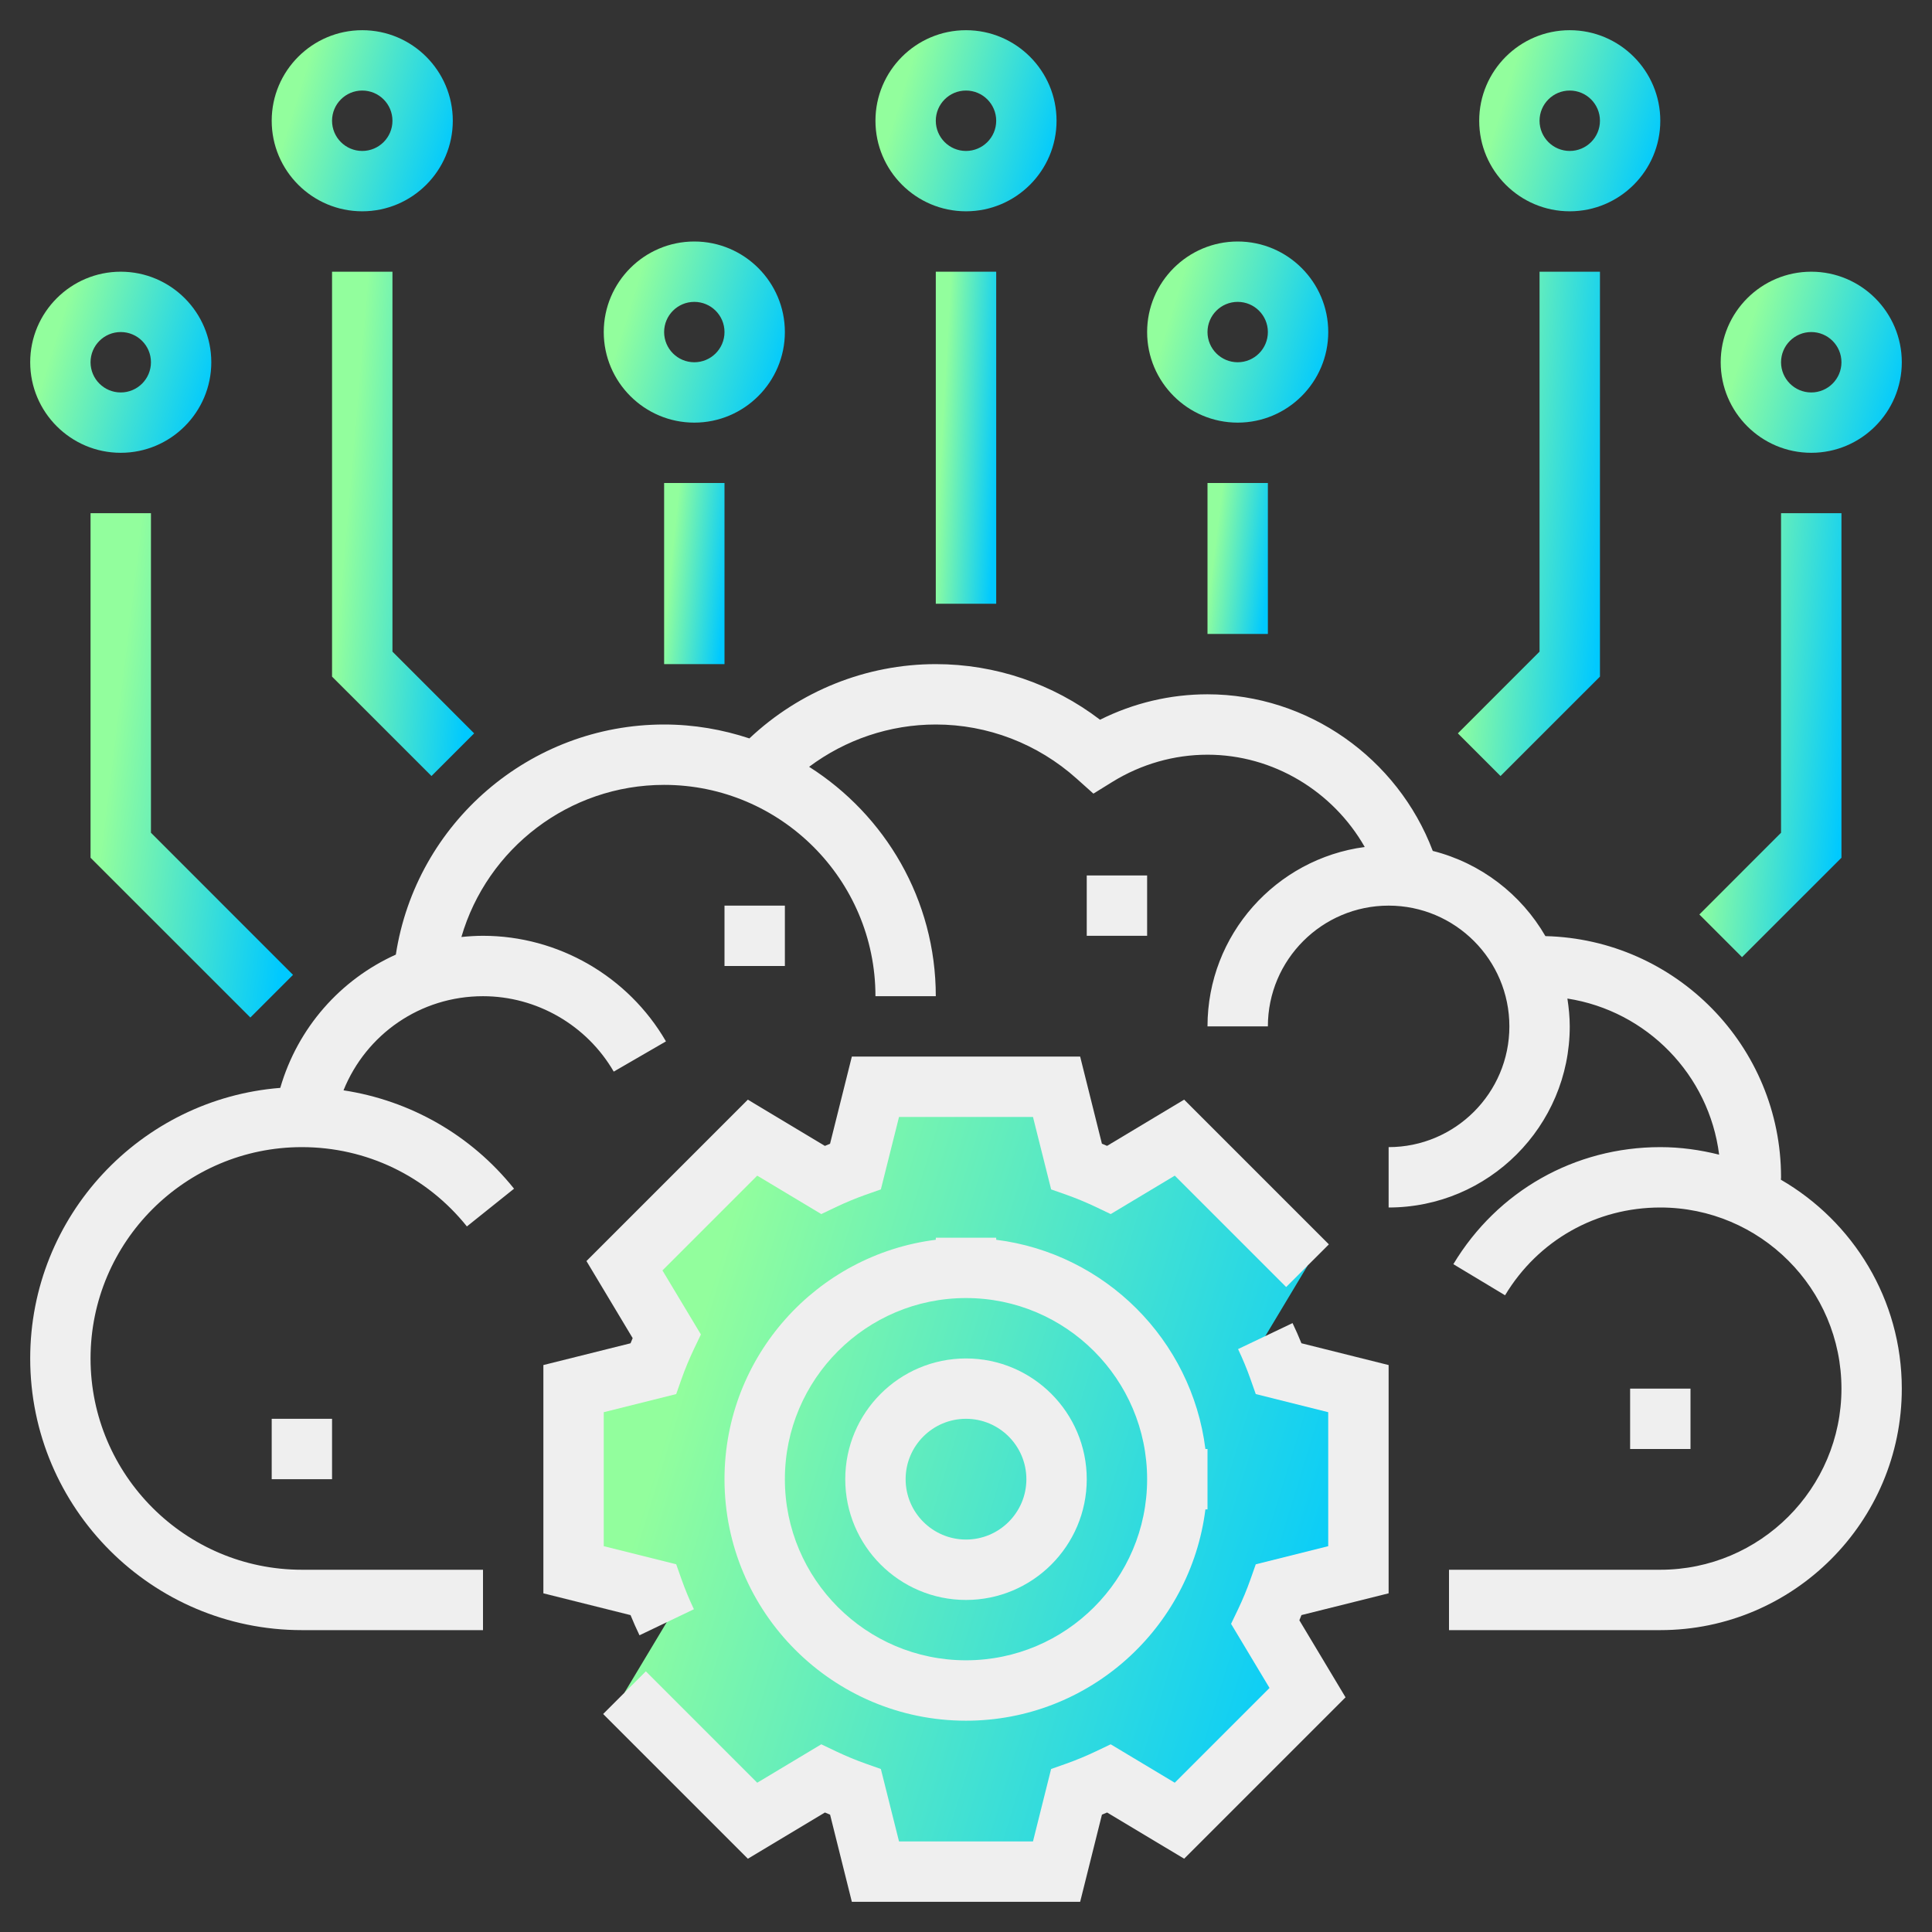
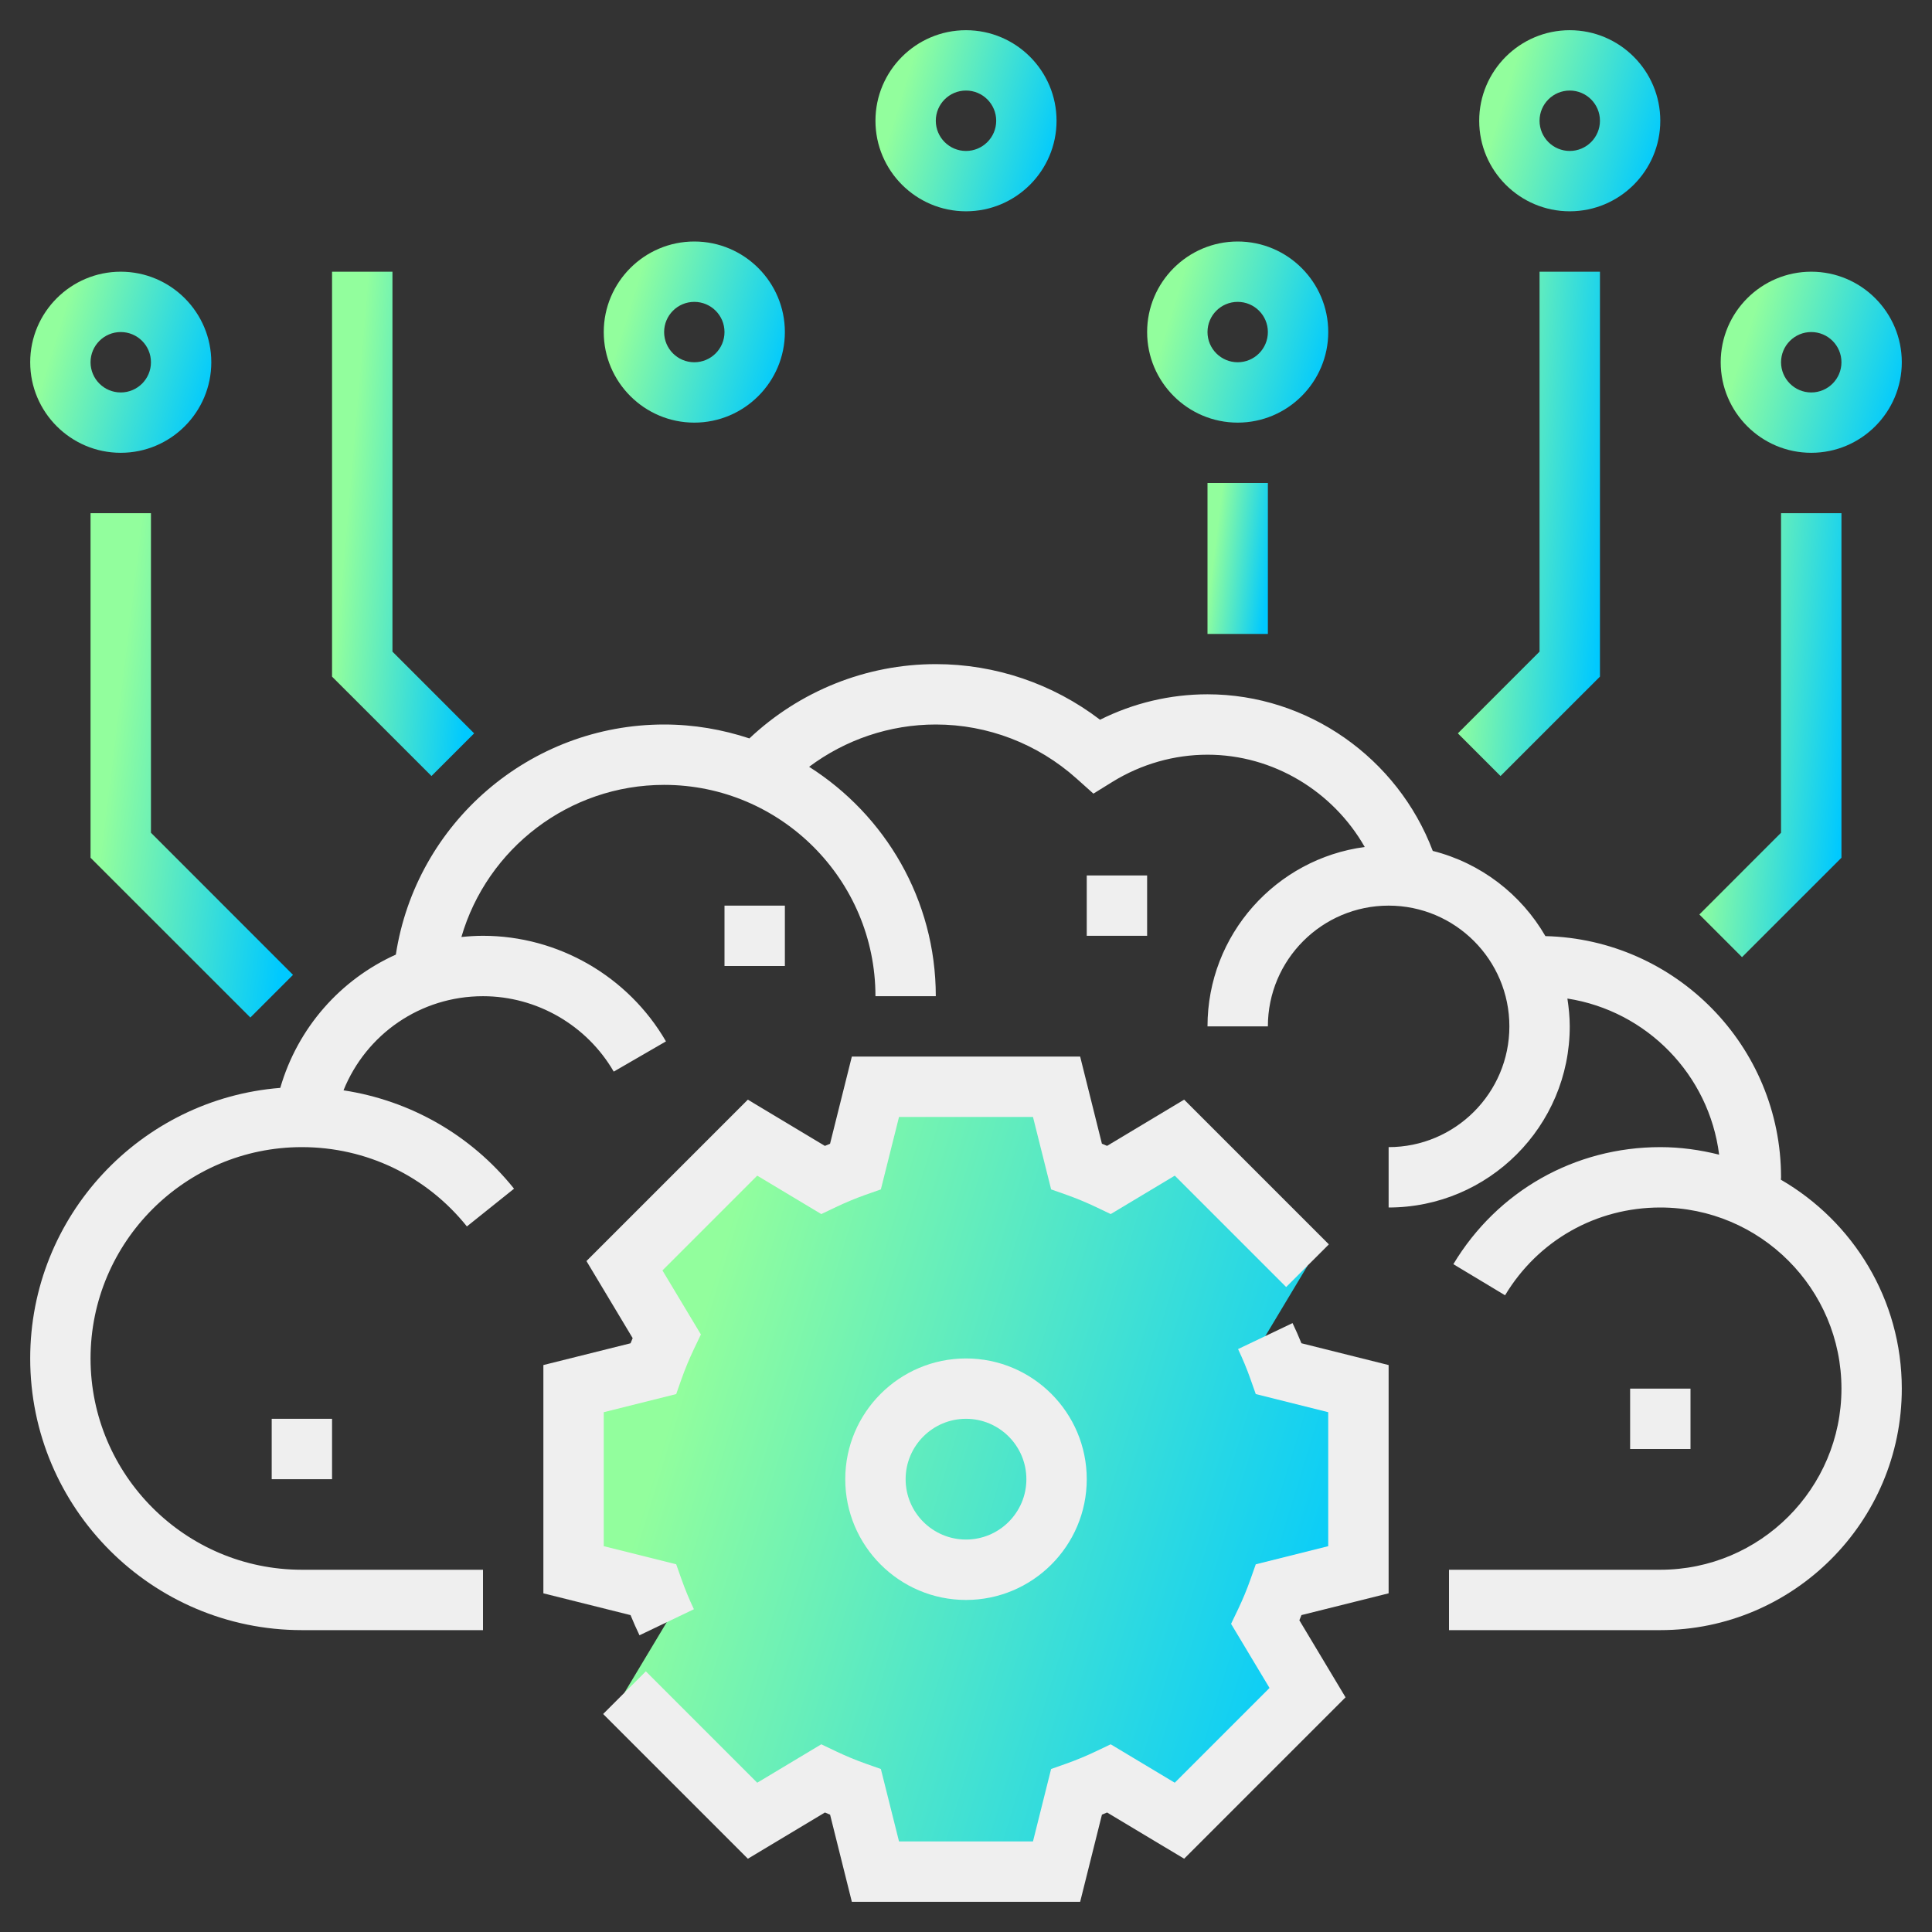
<svg xmlns="http://www.w3.org/2000/svg" width="60" height="60" viewBox="0 0 60 60" fill="none">
  <rect x="0" y="0" width="60" height="60" fill="#333333" stroke="none" />
  <g clip-path="url(#clip0_1_131)">
    <g clip-path="url(#clip1_1_131)">
      <g clip-path="url(#clip2_1_131)">
        <path d="M40.607 39.308L36.629 35.331L34.444 36.642C34.115 36.485 33.777 36.344 33.43 36.222L32.812 33.75H27.188L26.57 36.222C26.223 36.345 25.885 36.486 25.556 36.642L23.371 35.331L19.393 39.308L20.705 41.494C20.547 41.823 20.407 42.16 20.285 42.507L17.812 43.125V48.75L20.285 49.368C20.407 49.715 20.548 50.052 20.705 50.381L19.393 52.567L23.371 56.544L25.556 55.233C25.885 55.39 26.223 55.531 26.57 55.653L27.188 58.125H32.812L33.43 55.653C33.777 55.53 34.115 55.389 34.444 55.233L36.629 56.544L40.607 52.567L39.295 50.381C39.453 50.052 39.593 49.715 39.715 49.368L42.188 48.75V43.125L39.715 42.507C39.593 42.16 39.452 41.823 39.295 41.494L40.607 39.308Z" fill="url(#paint0_linear_1_131)" />
        <path d="M39.375 15H37.5V19.688H39.375V15Z" fill="url(#paint1_linear_1_131)" />
        <path d="M46.6 24.1L45.275 22.775L47.812 20.237V8.438H49.688V21.013L46.6 24.1Z" fill="url(#paint2_linear_1_131)" />
        <path d="M54.1 29.725L52.775 28.4L55.312 25.862V15.938H57.188V26.638L54.1 29.725Z" fill="url(#paint3_linear_1_131)" />
        <path d="M38.438 13.125C36.887 13.125 35.625 11.863 35.625 10.312C35.625 8.762 36.887 7.5 38.438 7.5C39.988 7.5 41.25 8.762 41.25 10.312C41.25 11.863 39.988 13.125 38.438 13.125ZM38.438 9.375C37.92 9.375 37.5 9.795 37.5 10.312C37.5 10.83 37.92 11.25 38.438 11.25C38.955 11.25 39.375 10.83 39.375 10.312C39.375 9.795 38.955 9.375 38.438 9.375Z" fill="url(#paint4_linear_1_131)" />
-         <path d="M30.938 8.438H29.062V18.75H30.938V8.438Z" fill="url(#paint5_linear_1_131)" />
        <path d="M30 6.562C28.449 6.562 27.188 5.301 27.188 3.75C27.188 2.199 28.449 0.938 30 0.938C31.551 0.938 32.812 2.199 32.812 3.75C32.812 5.301 31.551 6.562 30 6.562ZM30 2.812C29.483 2.812 29.062 3.232 29.062 3.75C29.062 4.268 29.483 4.688 30 4.688C30.517 4.688 30.938 4.268 30.938 3.75C30.938 3.232 30.517 2.812 30 2.812Z" fill="url(#paint6_linear_1_131)" />
        <path d="M48.75 6.562C47.199 6.562 45.938 5.301 45.938 3.75C45.938 2.199 47.199 0.938 48.75 0.938C50.301 0.938 51.562 2.199 51.562 3.75C51.562 5.301 50.301 6.562 48.75 6.562ZM48.75 2.812C48.233 2.812 47.812 3.232 47.812 3.75C47.812 4.268 48.233 4.688 48.75 4.688C49.267 4.688 49.688 4.268 49.688 3.75C49.688 3.232 49.267 2.812 48.75 2.812Z" fill="url(#paint7_linear_1_131)" />
        <path d="M56.25 14.062C54.699 14.062 53.438 12.801 53.438 11.25C53.438 9.699 54.699 8.438 56.25 8.438C57.801 8.438 59.062 9.699 59.062 11.25C59.062 12.801 57.801 14.062 56.25 14.062ZM56.25 10.312C55.733 10.312 55.312 10.732 55.312 11.25C55.312 11.768 55.733 12.188 56.25 12.188C56.767 12.188 57.188 11.768 57.188 11.25C57.188 10.732 56.767 10.312 56.25 10.312Z" fill="url(#paint8_linear_1_131)" />
-         <path d="M22.5 15H20.625V20.625H22.5V15Z" fill="url(#paint9_linear_1_131)" />
        <path d="M13.4 24.1L10.312 21.013V8.438H12.188V20.237L14.725 22.775L13.4 24.1Z" fill="url(#paint10_linear_1_131)" />
        <path d="M7.775 31.6L2.812 26.638V15.938H4.688V25.862L9.1 30.275L7.775 31.6Z" fill="url(#paint11_linear_1_131)" />
        <path d="M21.562 13.125C20.012 13.125 18.75 11.863 18.75 10.312C18.75 8.762 20.012 7.5 21.562 7.5C23.113 7.5 24.375 8.762 24.375 10.312C24.375 11.863 23.113 13.125 21.562 13.125ZM21.562 9.375C21.045 9.375 20.625 9.795 20.625 10.312C20.625 10.83 21.045 11.25 21.562 11.25C22.08 11.25 22.5 10.83 22.5 10.312C22.5 9.795 22.08 9.375 21.562 9.375Z" fill="url(#paint12_linear_1_131)" />
-         <path d="M11.25 6.562C9.699 6.562 8.438 5.301 8.438 3.75C8.438 2.199 9.699 0.938 11.25 0.938C12.801 0.938 14.062 2.199 14.062 3.75C14.062 5.301 12.801 6.562 11.25 6.562ZM11.25 2.812C10.732 2.812 10.312 3.232 10.312 3.75C10.312 4.268 10.732 4.688 11.25 4.688C11.768 4.688 12.188 4.268 12.188 3.75C12.188 3.232 11.768 2.812 11.25 2.812Z" fill="url(#paint13_linear_1_131)" />
        <path d="M3.75 14.062C2.199 14.062 0.938 12.801 0.938 11.25C0.938 9.699 2.199 8.438 3.75 8.438C5.301 8.438 6.562 9.699 6.562 11.25C6.562 12.801 5.301 14.062 3.75 14.062ZM3.75 10.312C3.232 10.312 2.812 10.732 2.812 11.25C2.812 11.768 3.232 12.188 3.75 12.188C4.268 12.188 4.688 11.768 4.688 11.25C4.688 10.732 4.268 10.312 3.75 10.312Z" fill="url(#paint14_linear_1_131)" />
        <path d="M26.25 45.938C26.25 48.006 27.932 49.688 30 49.688C32.068 49.688 33.75 48.006 33.75 45.938C33.75 43.869 32.068 42.188 30 42.188C27.932 42.188 26.25 43.869 26.25 45.938ZM31.875 45.938C31.875 46.972 31.034 47.812 30 47.812C28.966 47.812 28.125 46.972 28.125 45.938C28.125 44.903 28.966 44.062 30 44.062C31.034 44.062 31.875 44.903 31.875 45.938Z" fill="#EFEFEF" />
        <path d="M40.141 41.09L38.449 41.897C38.591 42.197 38.72 42.504 38.831 42.819L38.999 43.294L41.249 43.857V48.018L38.999 48.581L38.831 49.057C38.72 49.372 38.592 49.677 38.45 49.976L38.232 50.43L39.426 52.421L36.483 55.364L34.493 54.171L34.04 54.387C33.74 54.53 33.433 54.658 33.118 54.77L32.643 54.938L32.08 57.188H27.92L27.356 54.938L26.881 54.77C26.566 54.658 26.259 54.53 25.959 54.387L25.506 54.171L23.516 55.364L20.057 51.905L18.731 53.23L23.226 57.725L25.619 56.289C25.672 56.312 25.726 56.334 25.779 56.356L26.455 59.063H33.545L34.222 56.355C34.275 56.334 34.328 56.311 34.382 56.289L36.775 57.724L41.787 52.712L40.353 50.319C40.374 50.264 40.397 50.212 40.418 50.158L43.125 49.482V42.393L40.417 41.716C40.332 41.504 40.239 41.295 40.141 41.09Z" fill="#EFEFEF" />
        <path d="M16.875 42.393V49.482L19.582 50.159C19.669 50.371 19.761 50.58 19.86 50.785L21.55 49.976C21.408 49.677 21.28 49.371 21.169 49.057L21 48.58L18.75 48.018V43.857L21 43.294L21.168 42.818C21.279 42.503 21.408 42.197 21.55 41.897L21.767 41.443L20.573 39.454L23.516 36.511L25.506 37.704L25.959 37.488C26.259 37.345 26.566 37.217 26.881 37.105L27.356 36.938L27.92 34.688H32.08L32.644 36.938L33.119 37.105C33.434 37.217 33.741 37.345 34.041 37.488L34.494 37.704L36.484 36.511L39.943 39.97L41.269 38.645L36.774 34.15L34.381 35.586C34.328 35.563 34.274 35.541 34.221 35.519L33.545 32.812H26.455L25.778 35.52C25.725 35.542 25.672 35.564 25.618 35.587L23.225 34.151L18.213 39.163L19.648 41.557C19.626 41.61 19.603 41.663 19.582 41.717L16.875 42.393Z" fill="#EFEFEF" />
        <path d="M55.307 36.637C55.308 36.612 55.312 36.587 55.312 36.562C55.312 32.488 52.045 29.169 47.994 29.072C47.242 27.772 45.987 26.802 44.496 26.426C43.405 23.544 40.615 21.562 37.5 21.562C36.342 21.562 35.201 21.833 34.163 22.352C32.697 21.233 30.91 20.625 29.062 20.625C26.902 20.625 24.833 21.461 23.273 22.932C22.439 22.656 21.55 22.5 20.625 22.5C16.459 22.5 12.922 25.556 12.293 29.646C10.576 30.42 9.247 31.913 8.704 33.785C4.365 34.128 0.938 37.762 0.938 42.188C0.938 46.84 4.722 50.625 9.375 50.625H15V48.75H9.375C5.757 48.75 2.812 45.805 2.812 42.188C2.812 38.57 5.757 35.625 9.375 35.625C11.378 35.625 13.246 36.523 14.5 38.088L15.964 36.916C14.626 35.245 12.742 34.178 10.668 33.861C11.37 32.123 13.052 30.938 15 30.938C16.667 30.938 18.223 31.836 19.06 33.28L20.682 32.341C19.511 30.319 17.333 29.062 15 29.062C14.773 29.062 14.55 29.077 14.329 29.099C15.13 26.347 17.674 24.375 20.625 24.375C24.243 24.375 27.188 27.32 27.188 30.938H29.062C29.062 27.941 27.488 25.312 25.128 23.814C26.255 22.97 27.633 22.5 29.062 22.5C30.673 22.5 32.226 23.097 33.435 24.18L33.957 24.647L34.553 24.278C35.445 23.729 36.464 23.438 37.5 23.438C39.543 23.438 41.399 24.577 42.383 26.304C39.631 26.67 37.5 29.025 37.5 31.875H39.375C39.375 29.807 41.057 28.125 43.125 28.125C45.193 28.125 46.875 29.807 46.875 31.875C46.875 33.943 45.193 35.625 43.125 35.625V37.5C46.227 37.5 48.75 34.977 48.75 31.875C48.75 31.581 48.72 31.294 48.677 31.011C51.14 31.393 53.077 33.374 53.389 35.859C52.803 35.712 52.193 35.625 51.562 35.625C48.908 35.625 46.505 36.983 45.135 39.26L46.741 40.226C47.768 38.519 49.571 37.5 51.562 37.5C54.665 37.5 57.188 40.023 57.188 43.125C57.188 46.227 54.665 48.75 51.562 48.75H45V50.625H51.562C55.698 50.625 59.062 47.26 59.062 43.125C59.062 40.354 57.548 37.935 55.307 36.637Z" fill="#EFEFEF" />
        <path d="M52.5 43.125H50.625V45H52.5V43.125Z" fill="#EFEFEF" />
-         <path d="M29.062 38.438V38.502C25.369 38.966 22.5 42.12 22.5 45.938C22.5 50.073 25.865 53.438 30 53.438C33.818 53.438 36.971 50.569 37.435 46.875H37.5V45H37.435C37.011 41.614 34.324 38.928 30.938 38.502V38.438H29.062ZM35.625 45.938C35.625 49.04 33.102 51.562 30 51.562C26.898 51.562 24.375 49.04 24.375 45.938C24.375 42.835 26.898 40.312 30 40.312C33.102 40.312 35.625 42.835 35.625 45.938Z" fill="#EFEFEF" />
        <path d="M10.312 44.062H8.438V45.938H10.312V44.062Z" fill="#EFEFEF" />
        <path d="M24.375 28.125H22.5V30H24.375V28.125Z" fill="#EFEFEF" />
        <path d="M35.625 27.188H33.75V29.062H35.625V27.188Z" fill="#EFEFEF" />
      </g>
    </g>
  </g>
  <defs>
    <linearGradient id="paint0_linear_1_131" x1="17.787" y1="33.863" x2="46.54" y2="42.679" gradientUnits="userSpaceOnUse">
      <stop offset="0.195" stop-color="#92FE9D" />
      <stop offset="0.94" stop-color="#00C9FF" />
    </linearGradient>
    <linearGradient id="paint1_linear_1_131" x1="37.498" y1="15.022" x2="39.882" y2="15.314" gradientUnits="userSpaceOnUse">
      <stop offset="0.195" stop-color="#92FE9D" />
      <stop offset="0.94" stop-color="#00C9FF" />
    </linearGradient>
    <linearGradient id="paint2_linear_1_131" x1="45.27" y1="8.51" x2="50.923" y2="8.998" gradientUnits="userSpaceOnUse">
      <stop offset="0.195" stop-color="#92FE9D" />
      <stop offset="0.94" stop-color="#00C9FF" />
    </linearGradient>
    <linearGradient id="paint3_linear_1_131" x1="52.77" y1="16.001" x2="58.411" y2="16.555" gradientUnits="userSpaceOnUse">
      <stop offset="0.195" stop-color="#92FE9D" />
      <stop offset="0.94" stop-color="#00C9FF" />
    </linearGradient>
    <linearGradient id="paint4_linear_1_131" x1="35.619" y1="7.526" x2="42.255" y2="9.561" gradientUnits="userSpaceOnUse">
      <stop offset="0.195" stop-color="#92FE9D" />
      <stop offset="0.94" stop-color="#00C9FF" />
    </linearGradient>
    <linearGradient id="paint5_linear_1_131" x1="29.061" y1="8.485" x2="31.473" y2="8.62" gradientUnits="userSpaceOnUse">
      <stop offset="0.195" stop-color="#92FE9D" />
      <stop offset="0.94" stop-color="#00C9FF" />
    </linearGradient>
    <linearGradient id="paint6_linear_1_131" x1="27.182" y1="0.964" x2="33.817" y2="2.998" gradientUnits="userSpaceOnUse">
      <stop offset="0.195" stop-color="#92FE9D" />
      <stop offset="0.94" stop-color="#00C9FF" />
    </linearGradient>
    <linearGradient id="paint7_linear_1_131" x1="45.932" y1="0.964" x2="52.567" y2="2.998" gradientUnits="userSpaceOnUse">
      <stop offset="0.195" stop-color="#92FE9D" />
      <stop offset="0.94" stop-color="#00C9FF" />
    </linearGradient>
    <linearGradient id="paint8_linear_1_131" x1="53.432" y1="8.464" x2="60.067" y2="10.498" gradientUnits="userSpaceOnUse">
      <stop offset="0.195" stop-color="#92FE9D" />
      <stop offset="0.94" stop-color="#00C9FF" />
    </linearGradient>
    <linearGradient id="paint9_linear_1_131" x1="20.623" y1="15.026" x2="23.018" y2="15.271" gradientUnits="userSpaceOnUse">
      <stop offset="0.195" stop-color="#92FE9D" />
      <stop offset="0.94" stop-color="#00C9FF" />
    </linearGradient>
    <linearGradient id="paint10_linear_1_131" x1="10.308" y1="8.51" x2="15.961" y2="8.998" gradientUnits="userSpaceOnUse">
      <stop offset="0.195" stop-color="#92FE9D" />
      <stop offset="0.94" stop-color="#00C9FF" />
    </linearGradient>
    <linearGradient id="paint11_linear_1_131" x1="2.806" y1="16.01" x2="10.799" y2="16.994" gradientUnits="userSpaceOnUse">
      <stop offset="0.195" stop-color="#92FE9D" />
      <stop offset="0.94" stop-color="#00C9FF" />
    </linearGradient>
    <linearGradient id="paint12_linear_1_131" x1="18.744" y1="7.526" x2="25.38" y2="9.561" gradientUnits="userSpaceOnUse">
      <stop offset="0.195" stop-color="#92FE9D" />
      <stop offset="0.94" stop-color="#00C9FF" />
    </linearGradient>
    <linearGradient id="paint13_linear_1_131" x1="8.432" y1="0.964" x2="15.067" y2="2.998" gradientUnits="userSpaceOnUse">
      <stop offset="0.195" stop-color="#92FE9D" />
      <stop offset="0.94" stop-color="#00C9FF" />
    </linearGradient>
    <linearGradient id="paint14_linear_1_131" x1="0.932" y1="8.464" x2="7.567" y2="10.498" gradientUnits="userSpaceOnUse">
      <stop offset="0.195" stop-color="#92FE9D" />
      <stop offset="0.94" stop-color="#00C9FF" />
    </linearGradient>
    <clipPath id="clip0_1_131">
      <rect width="60" height="60" fill="white" />
    </clipPath>
    <clipPath id="clip1_1_131">
      <rect width="60" height="60" fill="white" />
    </clipPath>
    <clipPath id="clip2_1_131">
      <rect width="60" height="60" fill="white" />
    </clipPath>
  </defs>
</svg>